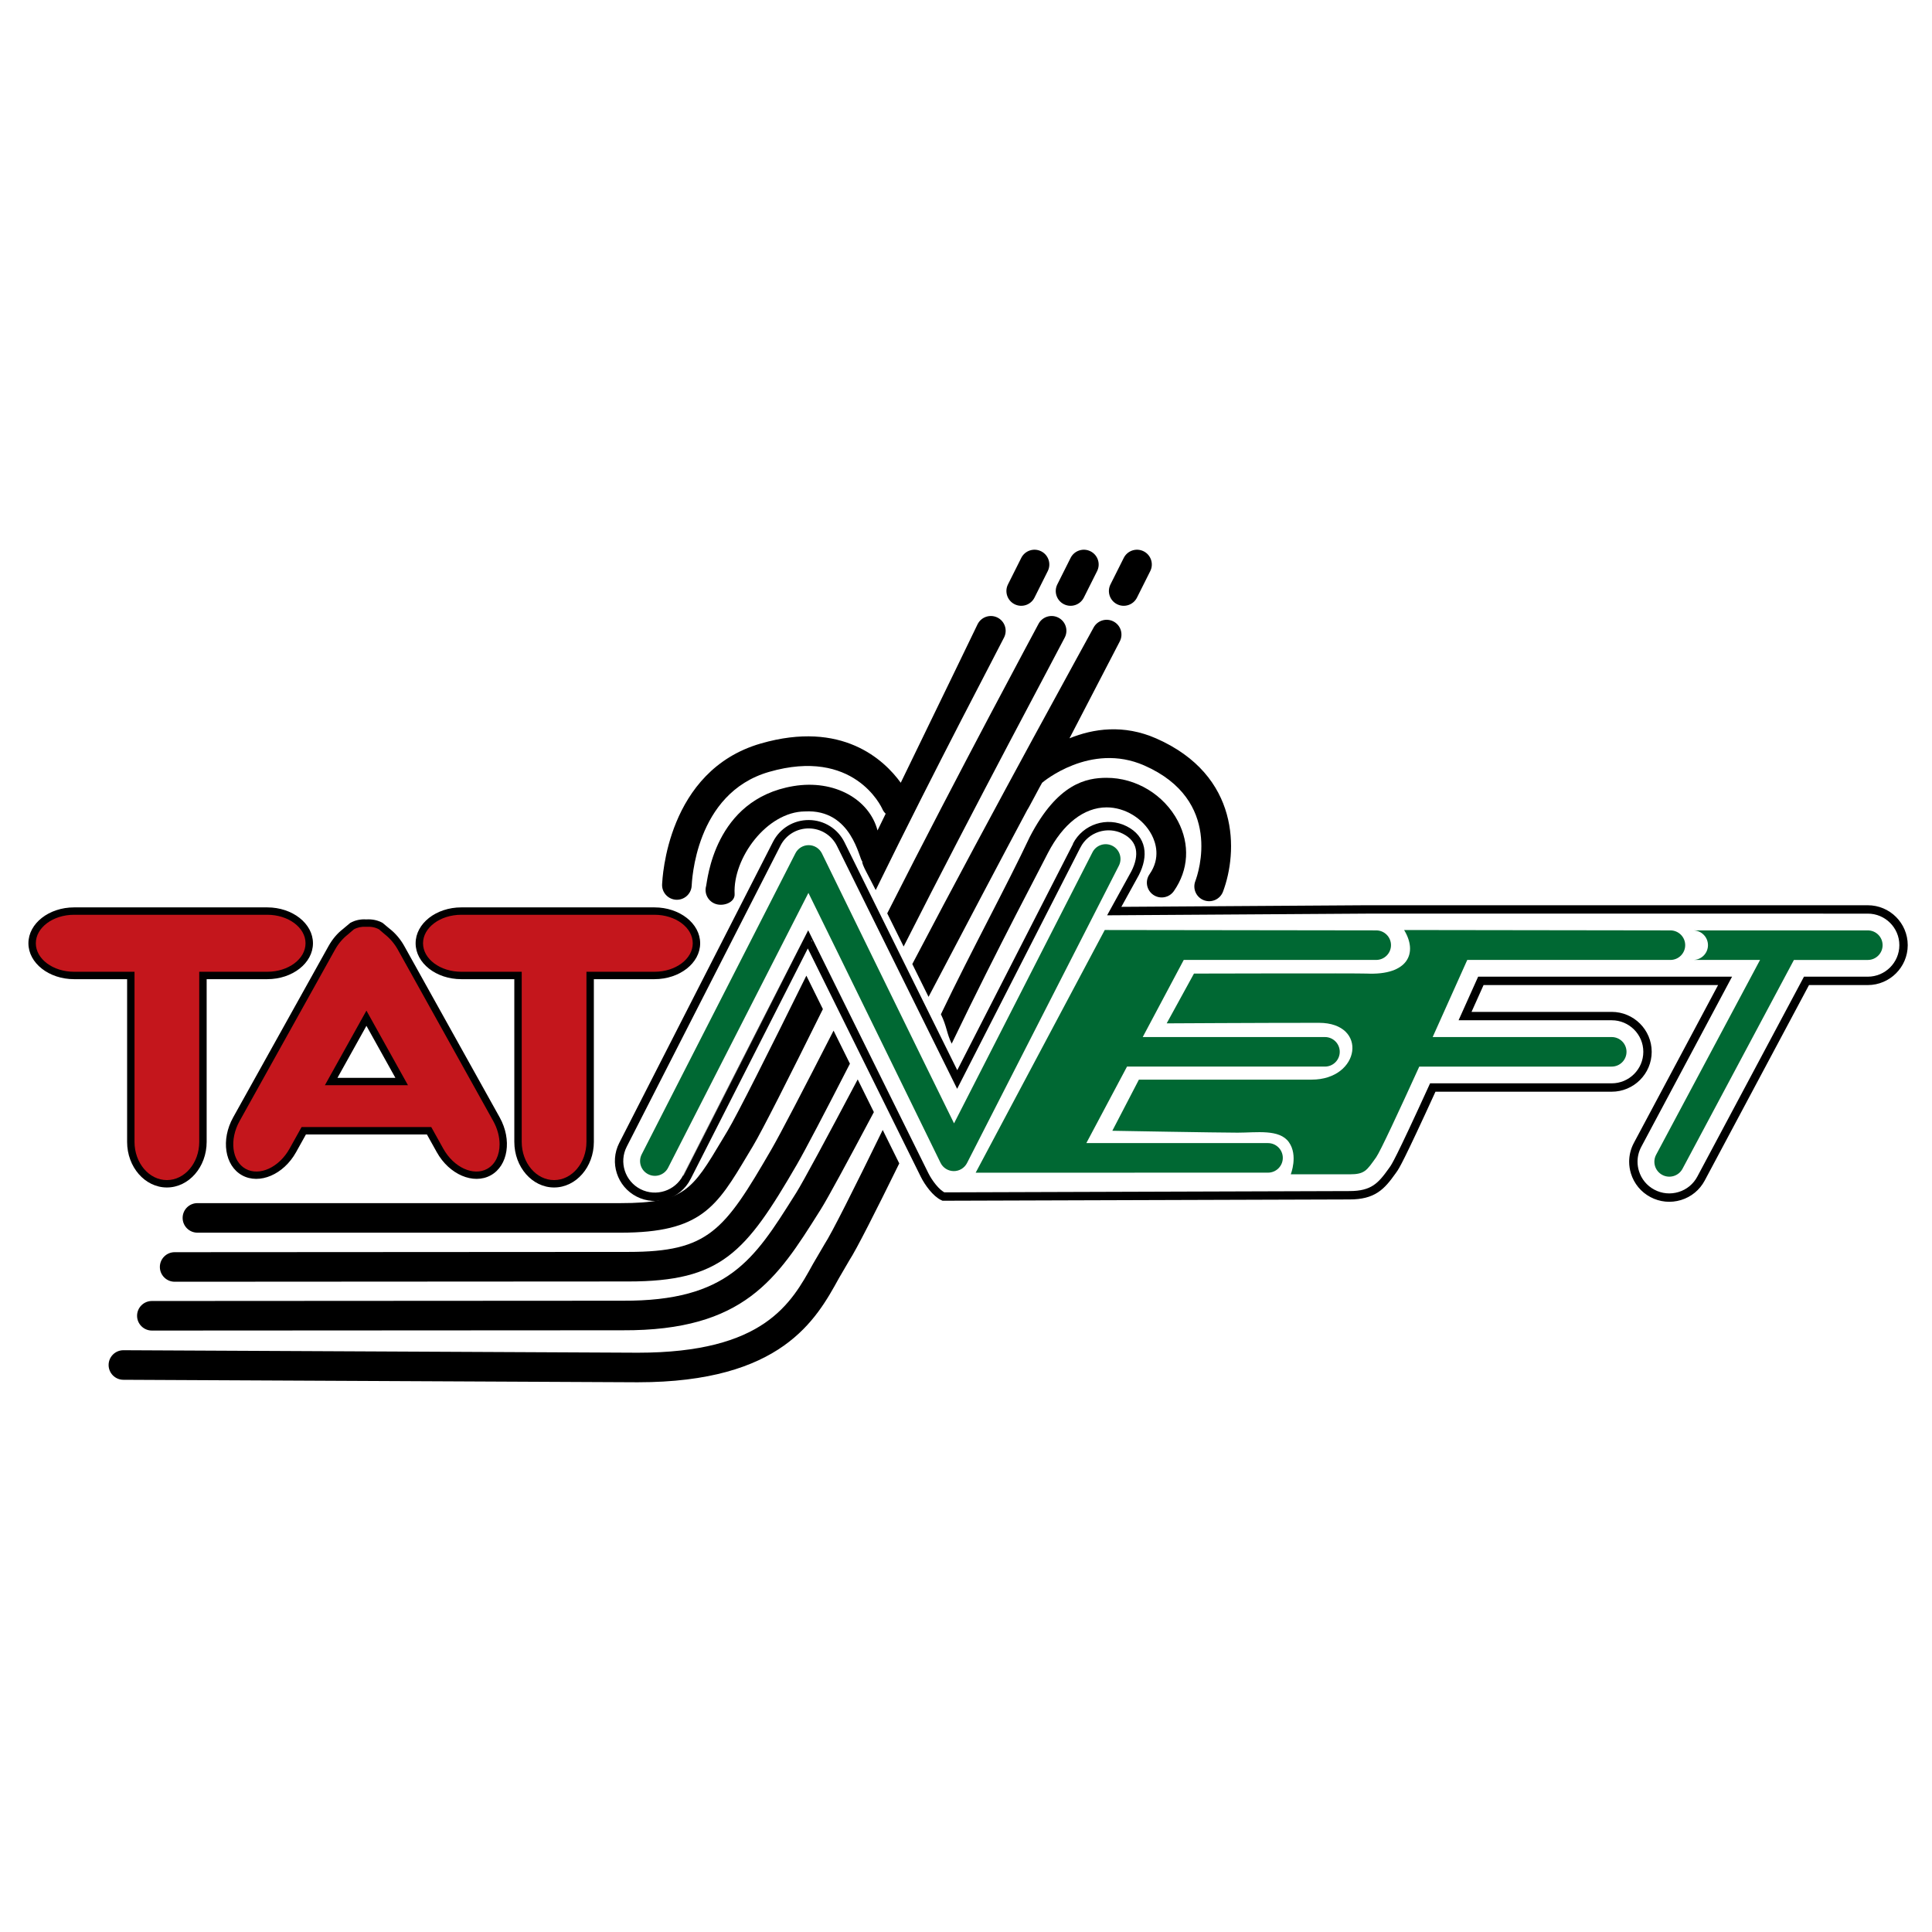
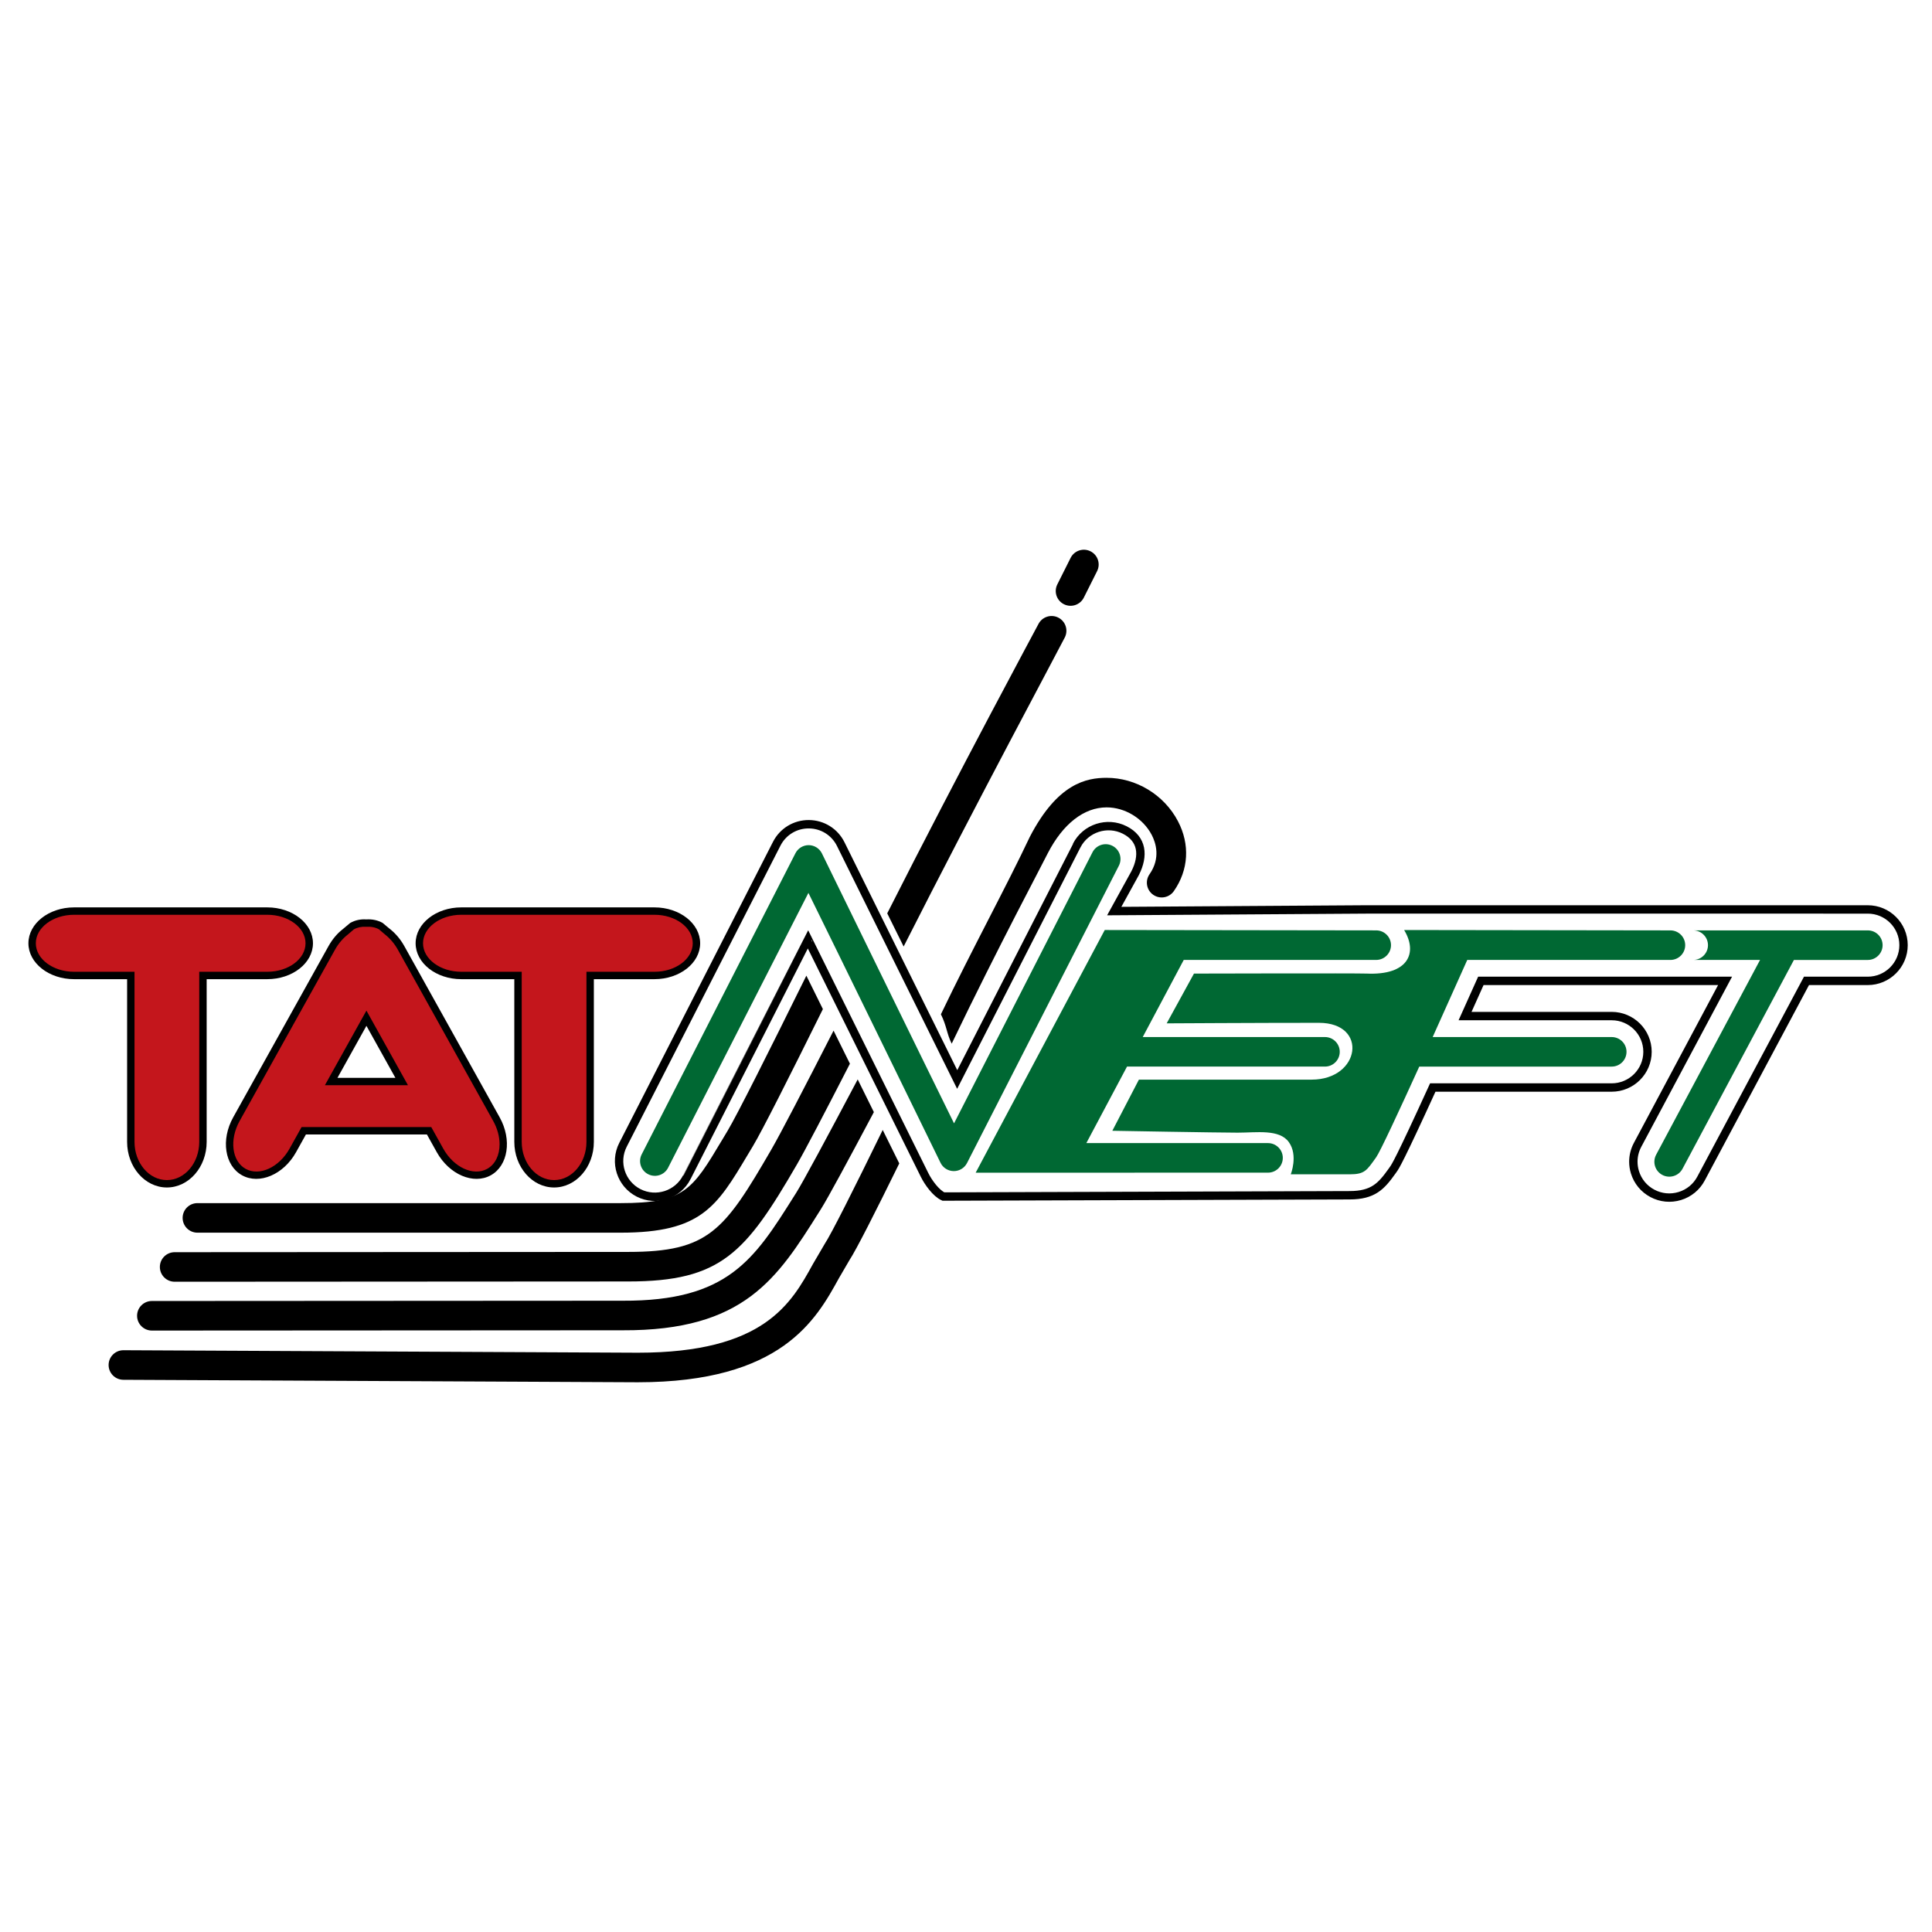
<svg xmlns="http://www.w3.org/2000/svg" version="1.0" id="Layer_1" x="0px" y="0px" width="192.756px" height="192.756px" viewBox="0 0 192.756 192.756" enable-background="new 0 0 192.756 192.756" xml:space="preserve">
  <g>
    <polygon fill-rule="evenodd" clip-rule="evenodd" fill="#FFFFFF" points="0,0 192.756,0 192.756,192.756 0,192.756 0,0  " />
    <path fill-rule="evenodd" clip-rule="evenodd" fill="#FFFFFF" stroke="#000000" stroke-width="0.836" stroke-miterlimit="2.613" d="   M186.35,90.735l-49.962-0.001l-25.22,0.164l2.082-3.779c0.895-1.753,0.727-3.419-1.029-4.309c-1.752-0.89-3.906-0.193-4.802,1.555   c-0.002,0.002-8.143,15.942-11.919,23.336c-2.751-5.561-11.619-23.482-11.619-23.482c-0.602-1.216-1.82-1.977-3.18-1.986   s-2.588,0.737-3.206,1.945l-15.34,30.042c-0.894,1.752-0.193,3.902,1.561,4.795c1.754,0.891,3.909,0.193,4.804-1.555   c0-0.004,8.291-16.24,12.107-23.715c2.752,5.562,11.619,23.482,11.619,23.482c0.374,0.754,1.143,1.82,1.877,2.152l40.525-0.129   c2.352,0,3.163-0.902,4.224-2.389l0.133-0.188c0.207-0.289,0.59-0.828,3.943-8.172c2.331,0,17.852,0,17.852,0   c1.97,0,3.572-1.598,3.572-3.564c0-1.965-1.603-3.564-3.572-3.564c0,0-10.295,0-14.631,0c0.745-1.658,1.15-2.562,1.576-3.512   c2.362,0,22.777,0,24.366,0c-2.323,4.354-8.729,16.361-8.729,16.361c-0.28,0.525-0.423,1.1-0.423,1.678   c0,0.352,0.053,0.705,0.158,1.051c0.28,0.914,0.901,1.666,1.747,2.113c0.843,0.447,1.813,0.541,2.73,0.262s1.669-0.898,2.118-1.742   c0,0,8.244-15.453,10.522-19.723c1.73,0,6.112,0,6.112,0c1.97,0,3.571-1.599,3.571-3.564S188.319,90.735,186.35,90.735   L186.35,90.735z" />
    <path fill-rule="evenodd" clip-rule="evenodd" fill="#C4161C" d="M26.664,90.898H7.393c-2.304,0-4.188,1.446-4.188,3.212   c0,1.766,1.885,3.211,4.188,3.211h5.658v16.604c0,2.301,1.62,4.182,3.599,4.182c1.979,0,3.598-1.881,3.598-4.182V97.322h6.417   c2.304,0,4.189-1.445,4.189-3.211C30.853,92.344,28.968,90.898,26.664,90.898L26.664,90.898z" />
    <path fill-rule="evenodd" clip-rule="evenodd" d="M7.393,90.53c-2.513,0-4.558,1.606-4.558,3.581c0,1.974,2.045,3.581,4.558,3.581   c0,0,4.643,0,5.289,0c0,0.705,0,16.234,0,16.234c0,2.51,1.78,4.549,3.968,4.549c2.188,0,3.968-2.039,3.968-4.549   c0,0,0-15.529,0-16.234c0.656,0,6.047,0,6.047,0c2.514,0,4.559-1.606,4.559-3.581c0-1.975-2.045-3.581-4.559-3.581H7.393   L7.393,90.53z M3.574,94.111c0-1.568,1.713-2.844,3.819-2.844h19.271c2.106,0,3.819,1.275,3.819,2.844   c0,1.567-1.713,2.843-3.819,2.843h-6.786v16.972c0,2.102-1.448,3.812-3.229,3.812c-1.781,0-3.229-1.711-3.229-3.812l0-16.972H7.393   C5.287,96.954,3.574,95.678,3.574,94.111L3.574,94.111z" />
    <path fill-rule="evenodd" clip-rule="evenodd" fill="#C4161C" d="M65.296,90.898H46.025c-2.304,0-4.188,1.446-4.188,3.212   c0,1.766,1.884,3.211,4.188,3.211h5.658l0,16.604c0,2.301,1.62,4.182,3.598,4.182c1.979,0,3.599-1.881,3.599-4.182V97.322h6.416   c2.304,0,4.189-1.445,4.189-3.211C69.486,92.344,67.601,90.898,65.296,90.898L65.296,90.898z" />
    <path fill-rule="evenodd" clip-rule="evenodd" d="M46.025,90.53c-2.513,0-4.558,1.606-4.558,3.581c0,1.974,2.044,3.581,4.558,3.581   c0,0,4.643,0,5.288,0c0,0.705,0.001,16.234,0.001,16.234c0,2.51,1.78,4.549,3.967,4.549c2.188,0,3.968-2.039,3.968-4.549   c0,0,0-15.529,0-16.234c0.656,0,6.047,0,6.047,0c2.514,0,4.559-1.606,4.559-3.581c0-1.975-2.045-3.581-4.559-3.581H46.025   L46.025,90.53z M42.206,94.111c0-1.568,1.713-2.844,3.819-2.844h19.271c2.106,0,3.82,1.275,3.82,2.844   c0,1.567-1.713,2.843-3.82,2.843h-6.786v16.972c0,2.102-1.448,3.812-3.229,3.812c-1.78,0-3.229-1.711-3.229-3.812V96.954h-6.027   C43.919,96.954,42.206,95.678,42.206,94.111L42.206,94.111z" />
    <path fill-rule="evenodd" clip-rule="evenodd" fill="#C4161C" d="M49.532,111.66l-9.523-17.103   c-0.365-0.655-0.838-1.198-1.364-1.607c-0.188-0.216-0.397-0.41-0.652-0.551c-0.438-0.243-0.93-0.335-1.434-0.301   c-0.505-0.034-0.996,0.059-1.435,0.301c-0.255,0.141-0.464,0.335-0.652,0.551c-0.525,0.409-0.999,0.952-1.364,1.607l-9.523,17.103   c-1.138,2.045-0.803,4.42,0.745,5.277c1.548,0.857,3.746-0.113,4.884-2.158l1.093-1.963h12.504l1.093,1.963   c1.138,2.045,3.335,3.016,4.884,2.158C50.335,116.08,50.67,113.705,49.532,111.66L49.532,111.66z M33.042,107.904l3.517-6.314   l3.516,6.314H33.042L33.042,107.904z" />
    <path fill-rule="evenodd" clip-rule="evenodd" d="M36.534,91.73c-0.55-0.04-1.102,0.077-1.589,0.347l-0.752,0.631   c-0.529,0.404-1.034,0.999-1.408,1.67l-9.523,17.104c-1.24,2.227-0.842,4.818,0.888,5.777c1.731,0.957,4.147-0.074,5.386-2.301   c0,0,0.72-1.293,0.987-1.773c0.412,0,11.657,0,12.07,0c0.172,0.309,0.987,1.773,0.987,1.773c1.239,2.227,3.655,3.258,5.386,2.301   c1.73-0.959,2.128-3.551,0.888-5.777l-9.523-17.104c-0.374-0.671-0.878-1.266-1.459-1.719c0.052,0.049-0.7-0.582-0.7-0.582   C37.685,91.807,37.133,91.691,36.534,91.73L36.534,91.73z M37.813,92.722l0.552,0.471c0.555,0.441,0.994,0.958,1.32,1.544   l9.523,17.104c0.428,0.77,0.635,1.584,0.635,2.328c0,1.07-0.426,1.998-1.236,2.447c-1.374,0.762-3.34-0.143-4.381-2.014   c0-0.002-1.199-2.154-1.199-2.154H30.089L28.89,114.6c-1.042,1.873-3.007,2.777-4.382,2.016c-1.373-0.762-1.643-2.902-0.601-4.775   l9.524-17.104c0.326-0.585,0.765-1.103,1.268-1.495c0.052-0.049,0.604-0.519,0.604-0.519c0.361-0.2,0.775-0.286,1.23-0.256   C37.039,92.436,37.452,92.522,37.813,92.722L37.813,92.722z" />
    <path fill-rule="evenodd" clip-rule="evenodd" d="M36.235,101.41l-3.821,6.863h8.289l-4.144-7.443L36.235,101.41L36.235,101.41z    M36.559,102.348c0.482,0.865,2.431,4.367,2.889,5.188c-0.939,0-4.838,0-5.778,0C34.127,106.715,36.077,103.213,36.559,102.348   L36.559,102.348z" />
-     <path fill-rule="evenodd" clip-rule="evenodd" d="M101.892,55.661l-1.326,2.646c-0.364,0.728-0.069,1.614,0.661,1.978   c0.729,0.364,1.618,0.069,1.983-0.659l1.325-2.646c0.365-0.728,0.069-1.614-0.66-1.978   C103.146,54.637,102.257,54.932,101.892,55.661L101.892,55.661z" />
    <path fill-rule="evenodd" clip-rule="evenodd" d="M106.815,55.661l-1.326,2.646c-0.365,0.728-0.069,1.614,0.661,1.978   c0.729,0.364,1.617,0.069,1.982-0.659l1.326-2.646c0.365-0.728,0.069-1.614-0.661-1.978   C108.069,54.637,107.181,54.932,106.815,55.661L106.815,55.661z" />
-     <path fill-rule="evenodd" clip-rule="evenodd" d="M112.118,55.661l-1.326,2.646c-0.365,0.728-0.069,1.614,0.661,1.978   c0.729,0.364,1.617,0.069,1.982-0.659l1.326-2.646c0.364-0.728,0.069-1.614-0.661-1.978   C113.37,54.637,112.483,54.932,112.118,55.661L112.118,55.661z" />
    <path fill-rule="evenodd" clip-rule="evenodd" fill="#006833" d="M79.362,85.127L64.022,115.17   c-0.371,0.727-0.082,1.613,0.646,1.982c0.727,0.371,1.617,0.082,1.987-0.643c0,0,11.773-23.06,14.001-27.425   c2.168,4.382,13.183,26.935,13.183,26.935c0.247,0.5,0.756,0.818,1.315,0.822c0.559,0.004,1.072-0.309,1.326-0.805l15.151-29.666   c0.369-0.726,0.081-1.614-0.646-1.983c-0.727-0.37-1.617-0.081-1.987,0.644c0,0-11.589,22.692-13.813,27.046   c-2.167-4.381-13.183-26.934-13.183-26.934c-0.248-0.5-0.757-0.818-1.316-0.822C80.129,84.319,79.616,84.63,79.362,85.127   L79.362,85.127z" />
    <path fill-rule="evenodd" clip-rule="evenodd" fill="#006833" d="M126.508,114.047h-18.124l4.059-7.633h19.746   c0.816,0,1.478-0.66,1.478-1.475c0-0.812-0.661-1.473-1.478-1.473h-18.178l4.091-7.693h19.199c0.816,0,1.479-0.661,1.479-1.475   s-0.662-1.474-1.479-1.474l-27.08-0.037L97.343,117l29.165-0.004c0.815,0,1.478-0.66,1.478-1.475S127.323,114.047,126.508,114.047   L126.508,114.047z" />
    <path fill-rule="evenodd" clip-rule="evenodd" fill="#006833" d="M186.35,92.825h-17.423c0.815,0,1.478,0.66,1.478,1.474   s-0.662,1.475-1.478,1.475h6.674l-10.368,19.434c-0.388,0.727-0.112,1.627,0.615,2.014s1.632,0.111,2.018-0.615l11.114-20.832h7.37   c0.815,0,1.478-0.661,1.478-1.475S187.165,92.825,186.35,92.825L186.35,92.825z" />
    <path fill-rule="evenodd" clip-rule="evenodd" d="M88.068,112.736c-2.847,5.838-5.101,10.326-5.783,11.363l-1.173,2.004   c-2.174,3.947-4.88,8.857-17.478,8.857l-51.313-0.248c-0.816-0.004-1.481,0.652-1.485,1.467s0.655,1.479,1.471,1.482l51.32,0.248   c14.352,0,17.796-6.25,20.075-10.387l1.051-1.803c0.668-1.014,2.58-4.783,4.967-9.645   C89.235,115.096,88.674,113.963,88.068,112.736L88.068,112.736z" />
    <path fill-rule="evenodd" clip-rule="evenodd" d="M117.521,81.924c-1.382-2.633-4.182-4.33-7.132-4.321   c-1.976,0.006-4.865,0.525-7.65,5.902c-2.317,4.918-5.739,11.168-8.865,17.691c0.595,1.203,0.57,1.908,1.076,2.93   c4.679-9.74,9.236-18.25,9.601-19.024c1.508-2.91,3.594-4.543,5.848-4.55c1.832-0.005,3.643,1.096,4.506,2.741   c0.404,0.772,0.916,2.31-0.215,3.929c-0.467,0.668-0.303,1.586,0.367,2.052c0.669,0.466,1.59,0.302,2.057-0.367   C118.592,86.791,118.74,84.246,117.521,81.924L117.521,81.924z" />
    <path fill-rule="evenodd" clip-rule="evenodd" d="M85.573,107.693c-3.103,5.863-5.458,10.238-6.146,11.33l-0.208,0.328   c-3.968,6.305-6.59,10.471-17.093,10.422c-0.007,0-46.973,0.027-46.973,0.027c-0.816,0-1.477,0.662-1.477,1.475   c0,0.814,0.663,1.475,1.479,1.475l46.965-0.027c12.138,0.057,15.432-5.178,19.602-11.801l0.207-0.33   c0.641-1.018,2.615-4.66,5.257-9.637C86.663,109.898,86.12,108.799,85.573,107.693L85.573,107.693z" />
-     <path fill-rule="evenodd" clip-rule="evenodd" d="M115.362,73.677c-3.25-1.431-6.282-0.986-8.659-0.015   c2.781-5.354,4.733-9.123,5.02-9.674c0.374-0.724,0.091-1.614-0.635-1.987c-0.726-0.374-1.618-0.091-1.992,0.633   c-0.161,0.312-9.792,17.748-18.075,33.549c1.181,2.387,2.103,4.25,1.62,3.273c3.734-7.112,7.449-14.158,9.853-18.656   c0.071-0.052,1.415-2.637,1.478-2.703c0.047-0.049,4.819-4.09,10.198-1.723c7.858,3.459,5.391,10.731,5.084,11.548   c-0.287,0.763,0.101,1.613,0.865,1.898c0.764,0.286,1.615-0.101,1.901-0.863C123.499,85.022,123.761,77.375,115.362,73.677   L115.362,73.677z" />
    <path fill-rule="evenodd" clip-rule="evenodd" d="M105.577,61.614c-0.73-0.363-1.618-0.067-1.981,0.662   c-0.136,0.269-7.9,14.658-15.077,28.849c0.524,1.058,1.075,2.172,1.637,3.309c7.263-14.338,15.515-29.703,16.084-30.844   C106.604,62.862,106.308,61.977,105.577,61.614L105.577,61.614z" />
    <path fill-rule="evenodd" clip-rule="evenodd" d="M83.165,102.826c-2.961,5.795-5.321,10.336-6.227,11.896   c-4.682,8.07-6.237,10.182-14.25,10.182l-45.261,0.027c-0.816,0-1.478,0.66-1.477,1.475s0.663,1.475,1.478,1.473l45.261-0.027   c9.267,0,11.698-2.846,16.807-11.65c0.828-1.426,2.792-5.188,5.301-10.078C84.241,105.002,83.692,103.893,83.165,102.826   L83.165,102.826z" />
    <path fill-rule="evenodd" clip-rule="evenodd" d="M80.451,97.342c-3.762,7.625-6.916,13.906-7.857,15.473l-0.546,0.912   c-2.969,4.971-3.767,6.309-10.118,6.309H19.699c-0.816,0-1.478,0.658-1.478,1.473s0.662,1.475,1.478,1.475H61.93   c8.03,0,9.576-2.59,12.656-7.748l0.541-0.902c0.896-1.49,3.625-6.895,6.973-13.656C81.482,99.426,80.919,98.287,80.451,97.342   L80.451,97.342z" />
-     <path fill-rule="evenodd" clip-rule="evenodd" d="M99.499,61.605c-0.735-0.353-1.617-0.045-1.972,0.689   c-0.086,0.178-3.431,7.109-7.659,15.801c-1.662-2.29-5.849-6.254-13.956-3.918c-9.401,2.71-9.817,13.552-9.852,14.01   c-0.06,0.811,0.549,1.516,1.361,1.578c0.813,0.062,1.522-0.546,1.585-1.356c0.03-0.375,0.315-9.263,7.726-11.398   c8.45-2.436,11.19,3.457,11.303,3.708c0.08,0.181,0.194,0.336,0.329,0.465c-0.269,0.552-0.54,1.109-0.813,1.669   c-0.813-3.103-4.295-5.106-8.388-4.425c-7.954,1.323-8.591,9.538-8.711,9.959c-0.224,0.782,0.229,1.597,1.014,1.821   c0.784,0.225,1.871-0.197,1.827-1.01c-0.189-3.59,3.22-8.205,7.007-8.242c4.734-0.261,5.416,4.824,5.738,4.998   c-0.107,0.221,0.675,1.522,1.331,2.848c6.147-12.564,12.341-24.235,12.82-25.228C100.543,62.839,100.233,61.959,99.499,61.605   L99.499,61.605z" />
    <path fill-rule="evenodd" clip-rule="evenodd" fill="#006833" d="M160.801,103.467h-17.863c1.297-2.873,2.552-5.676,3.451-7.693   h20.266c0.816,0,1.478-0.661,1.478-1.475s-0.661-1.474-1.478-1.474l-26.566-0.037c1.379,2.268,0.433,4.534-3.733,4.346   c-0.945-0.043-17.233,0-17.233,0L116.4,102.1c0,0,8.943-0.053,15.192-0.053c4.942,0,4.147,5.668-0.73,5.668   c-2.462,0-17.233,0-17.233,0l-2.651,5.102c0,0,10.605,0.189,12.5,0.189c1.894,0,4.166-0.379,5.112,0.945   c0.946,1.322,0.189,3.211,0.189,3.211s4.355,0,5.87,0s1.705-0.377,2.651-1.699c0.394-0.551,2.257-4.555,4.301-9.049h19.199   c0.815,0,1.478-0.66,1.478-1.475C162.278,104.127,161.616,103.467,160.801,103.467L160.801,103.467z" />
  </g>
</svg>